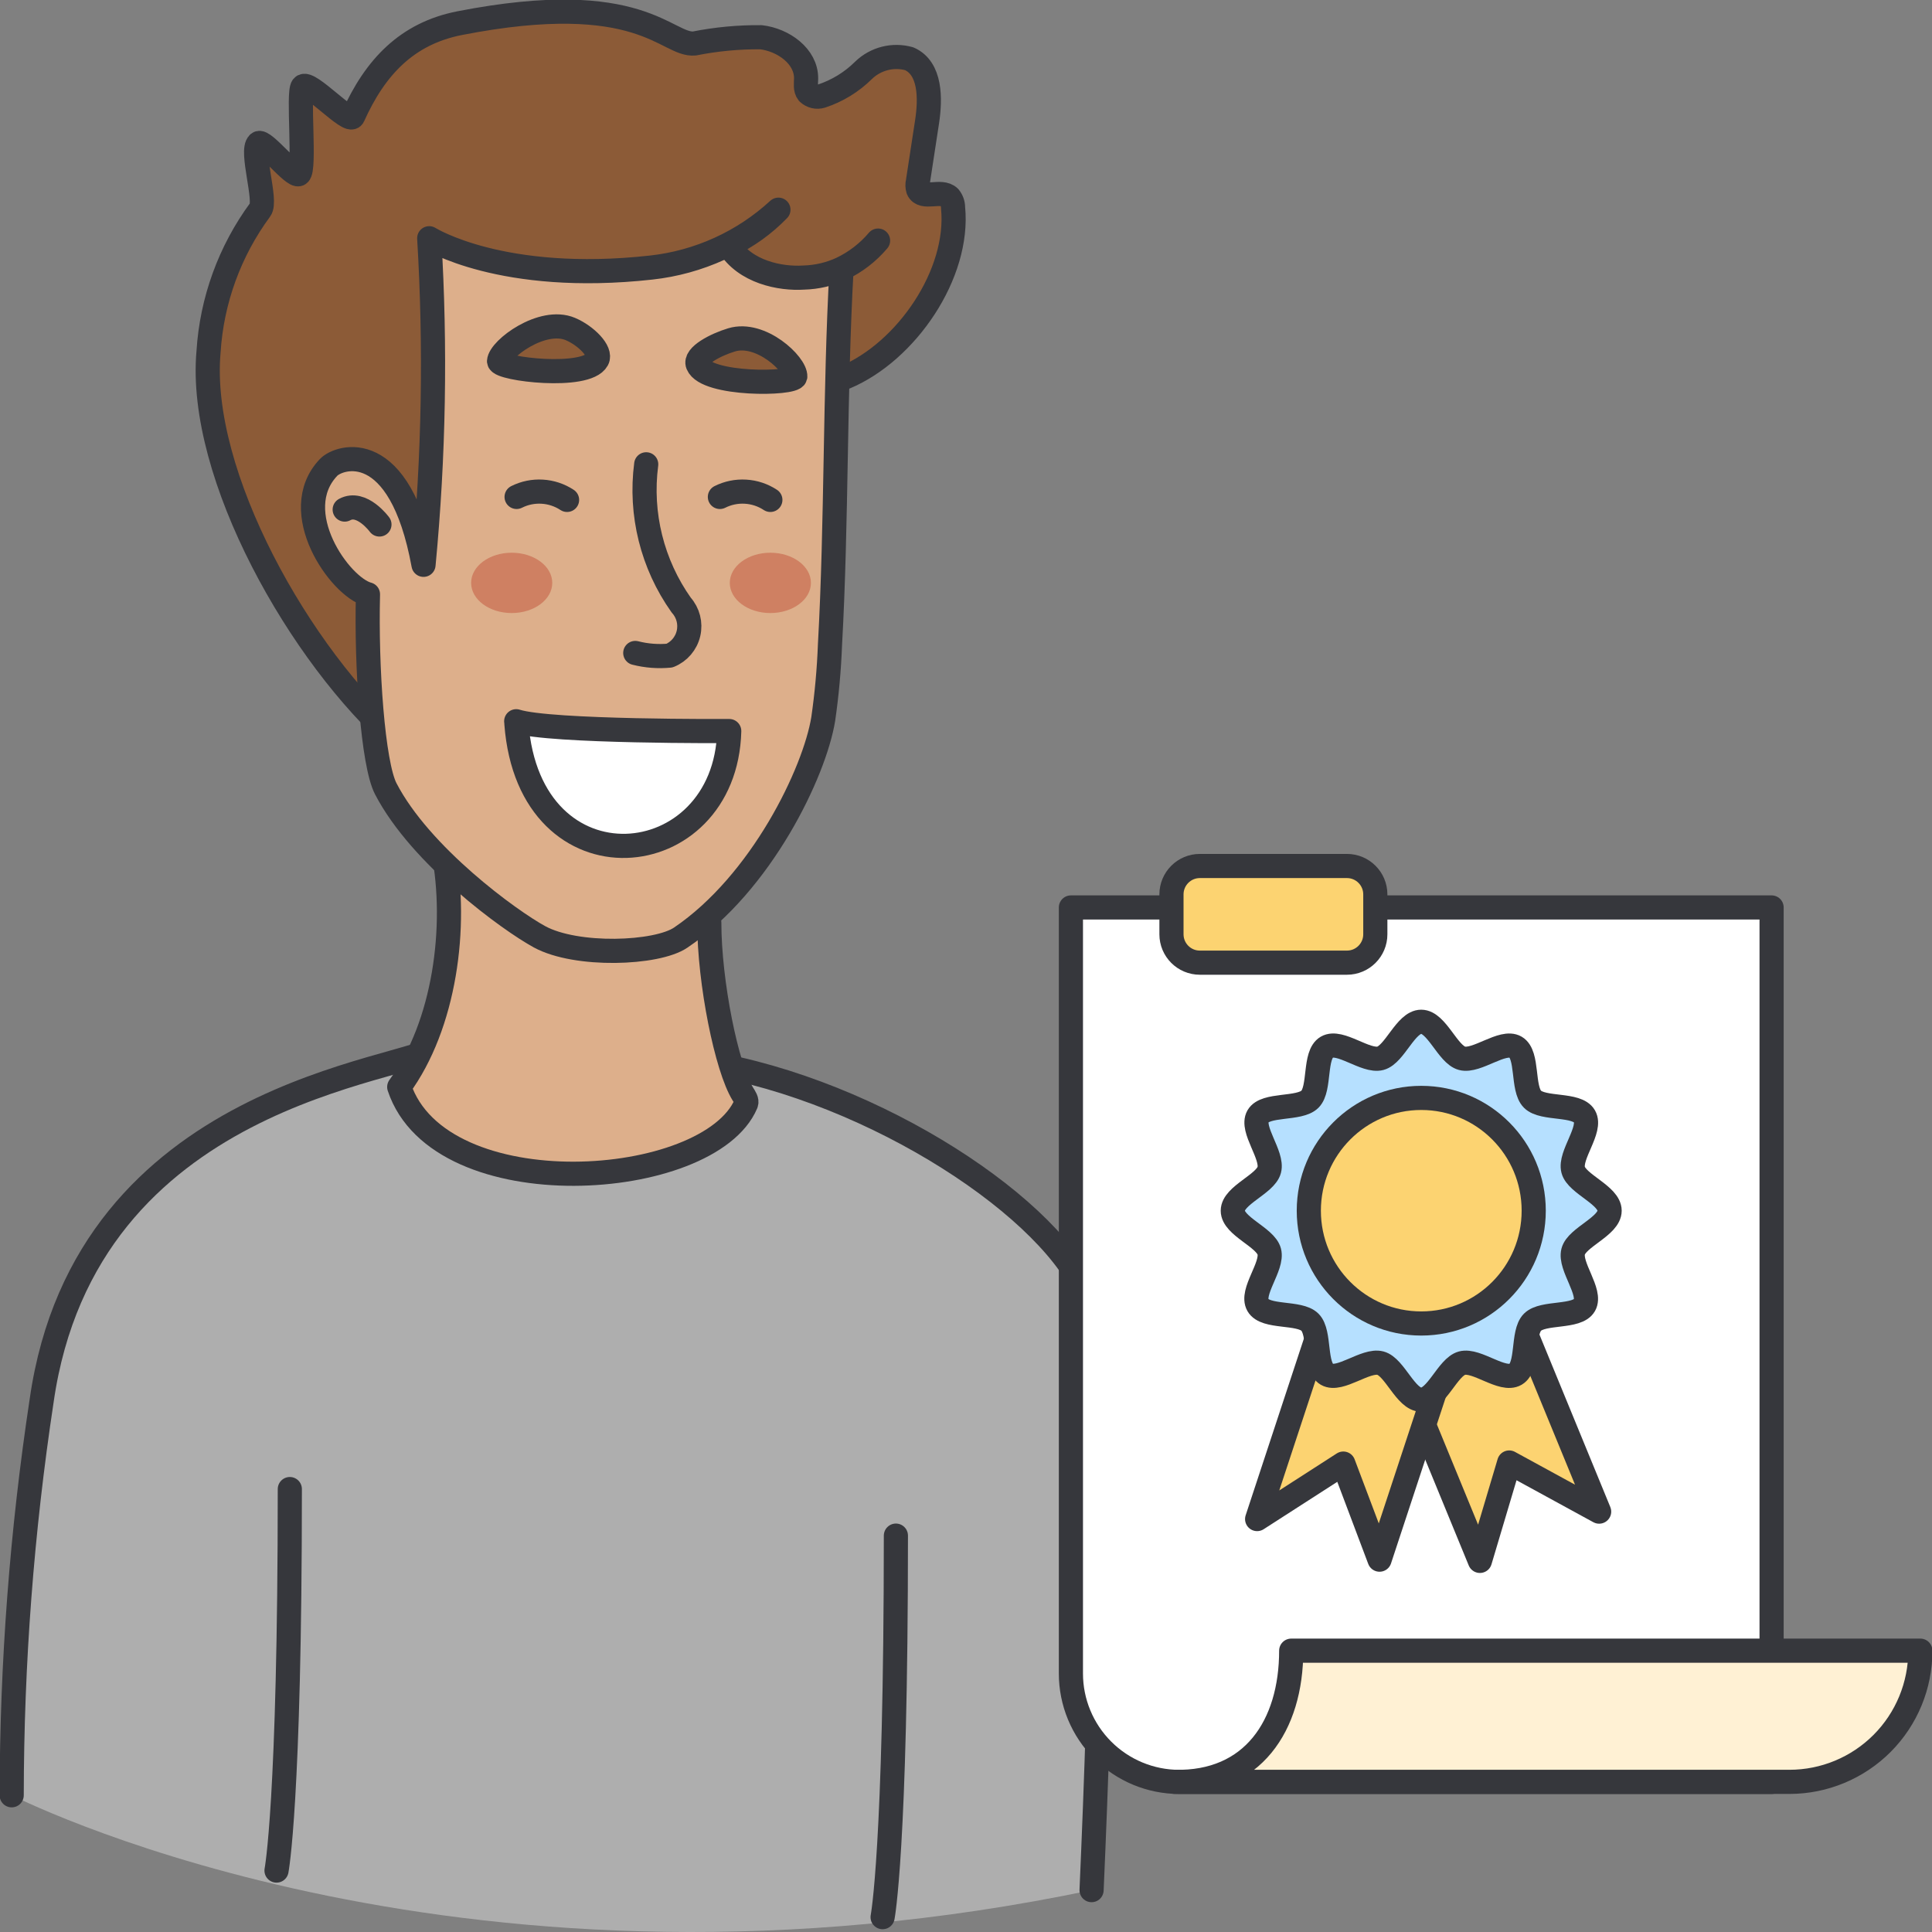
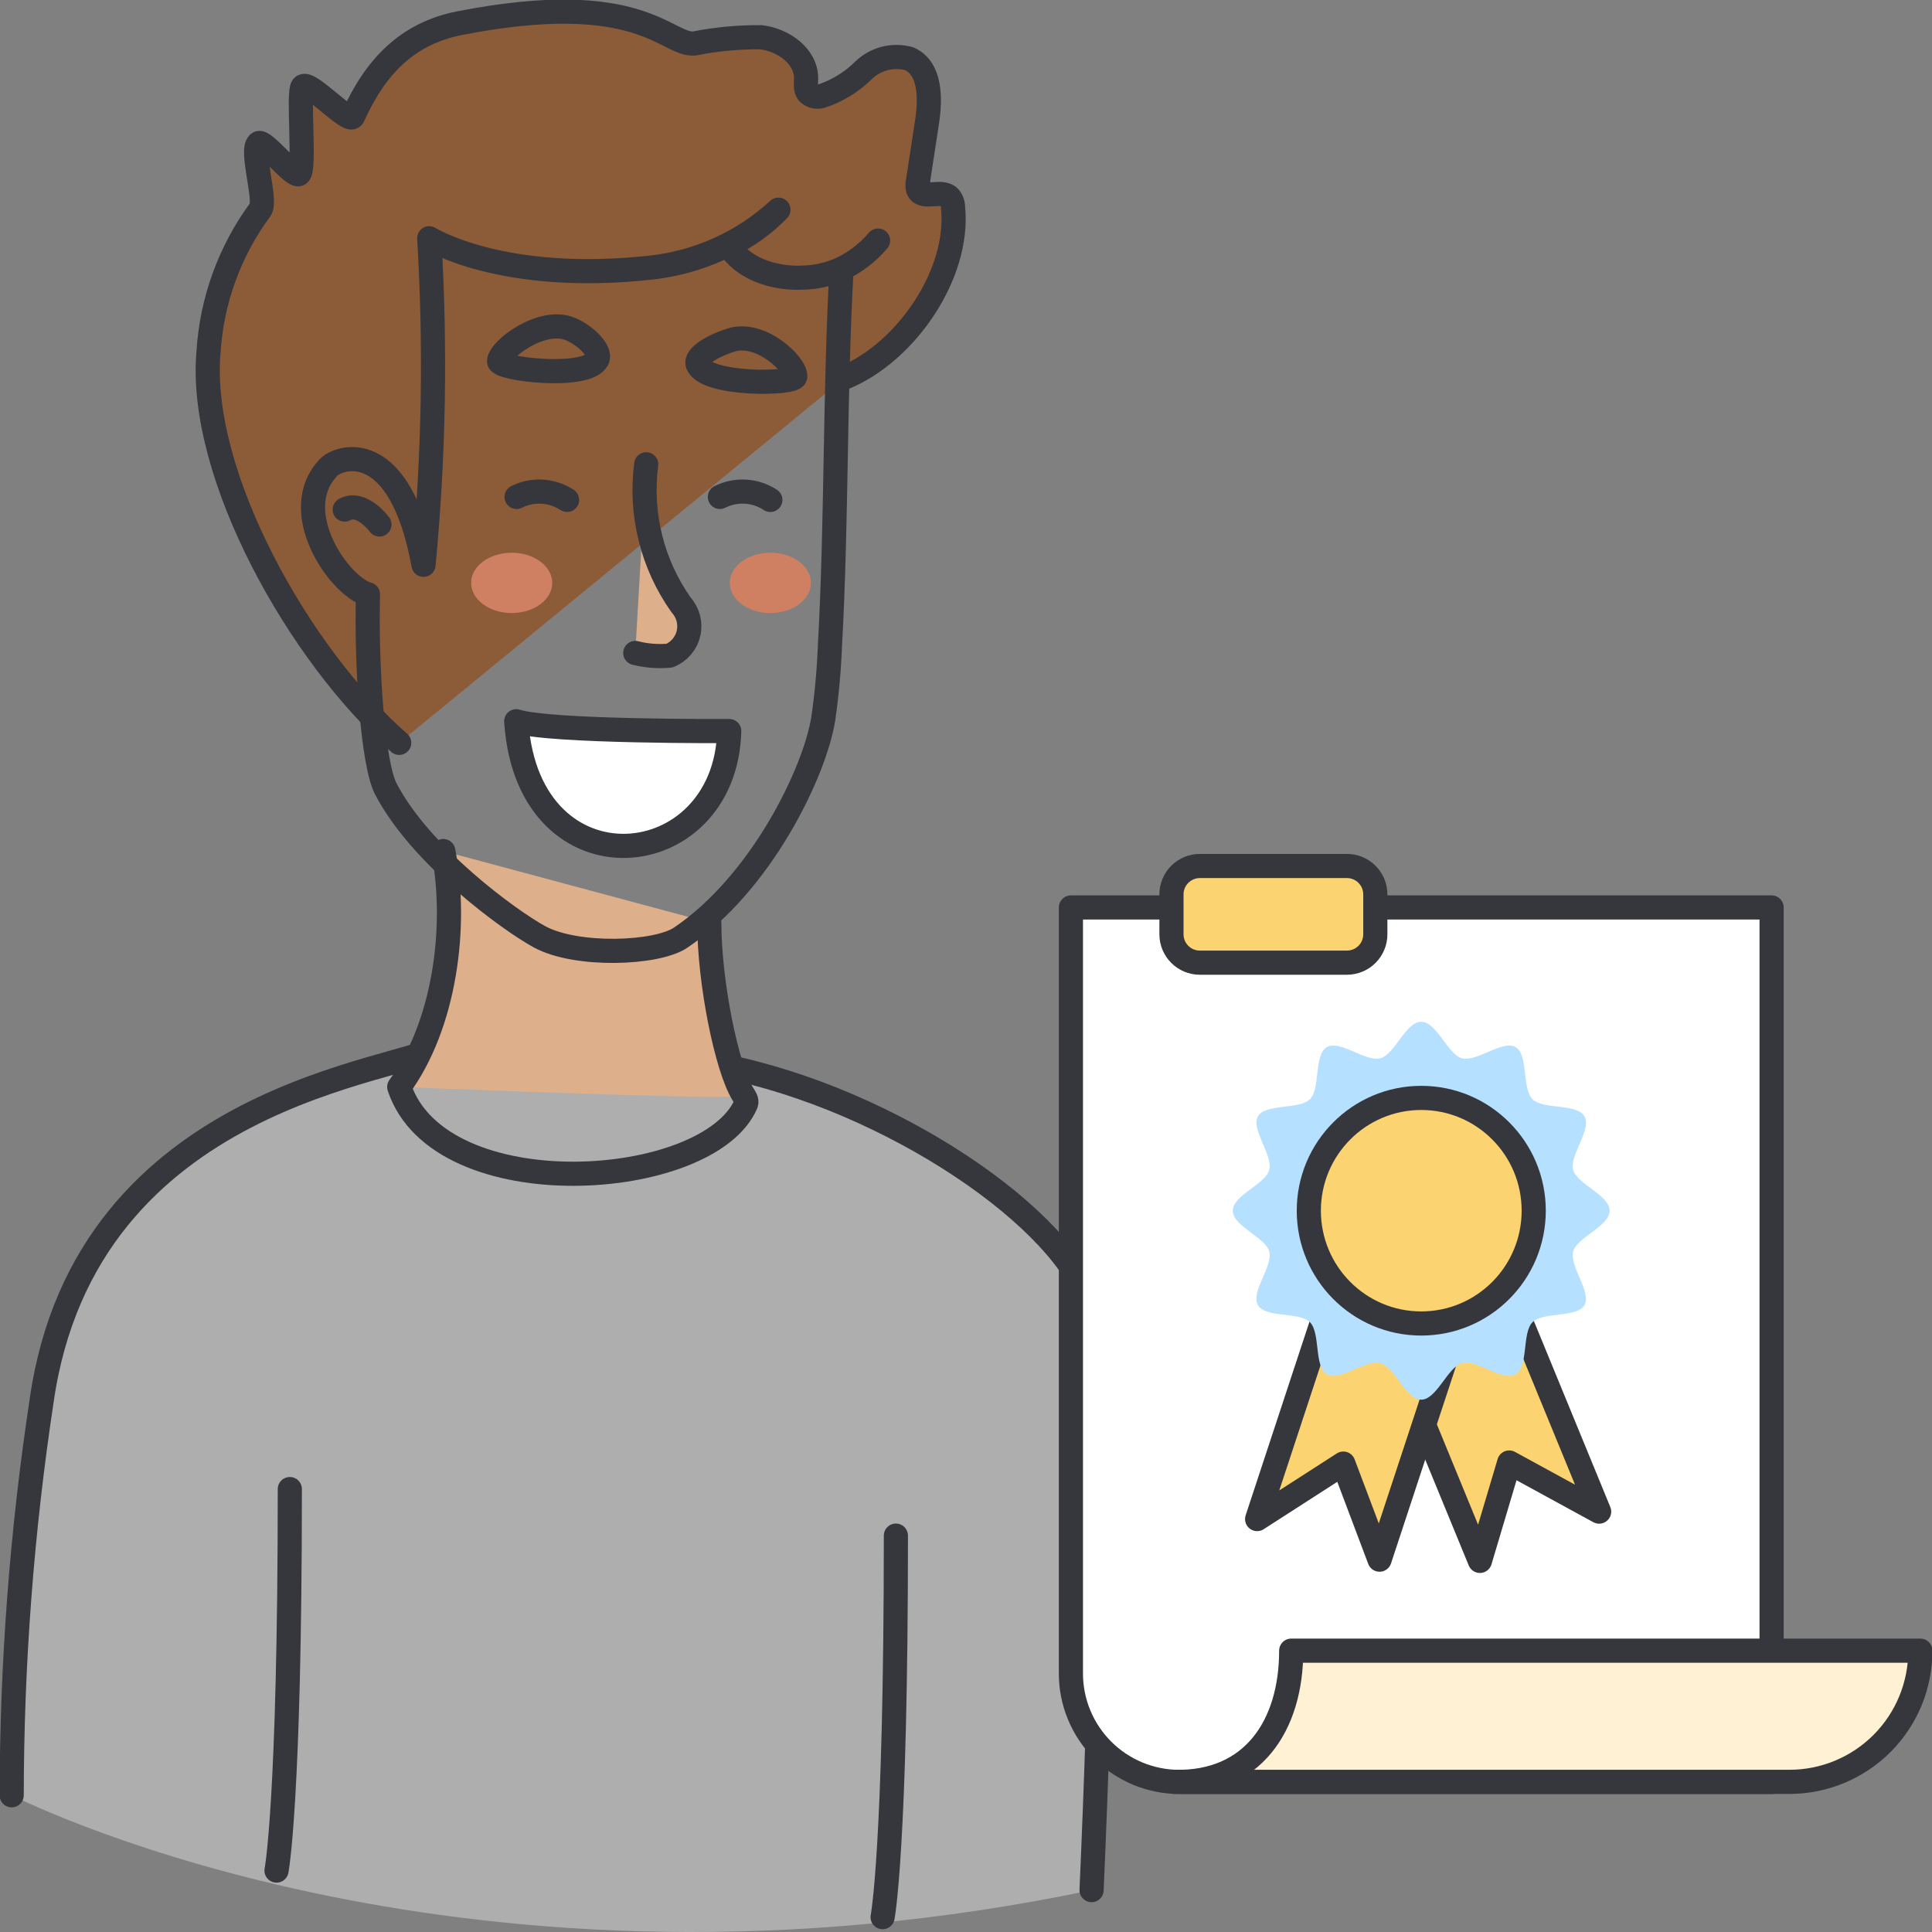
<svg xmlns="http://www.w3.org/2000/svg" width="80" height="80" viewBox="0 0 80 80" fill="none">
  <rect x="0" y="0" width="80" height="80" fill="#808080" stroke="none" />
  <g clip-path="url(#clip0_19807_40587)">
    <path d="M34.998 15.623C37.533 14.559 39.739 11.338 39.464 8.595C39.464 8.438 39.41 8.287 39.312 8.166C38.977 7.833 38.199 8.285 38.017 7.848C37.985 7.744 37.982 7.632 38.008 7.526L38.388 5.042C38.535 4.074 38.539 2.828 37.649 2.432C36.976 2.244 36.255 2.428 35.754 2.915C35.265 3.399 34.671 3.763 34.018 3.978C33.922 4.008 33.82 4.012 33.722 3.989C33.625 3.966 33.535 3.918 33.462 3.849C33.333 3.689 33.377 3.458 33.379 3.253C33.39 2.326 32.43 1.649 31.512 1.542C30.587 1.533 29.664 1.62 28.757 1.8C27.6 1.907 26.568 -0.512 19.037 0.958C16.85 1.385 15.532 2.784 14.619 4.822C14.464 5.168 12.779 3.297 12.534 3.585C12.321 3.835 12.65 7.029 12.377 7.209C12.148 7.36 10.91 5.757 10.704 5.932C10.355 6.229 11.06 8.324 10.775 8.682C9.511 10.397 8.768 12.44 8.635 14.567C8.179 19.649 12.423 27.174 16.53 30.76" fill="#8C5B37" />
    <path d="M34.998 15.623C37.533 14.559 39.739 11.338 39.464 8.595C39.464 8.438 39.41 8.287 39.312 8.166C38.977 7.833 38.199 8.285 38.017 7.848C37.985 7.744 37.982 7.632 38.008 7.526L38.388 5.042C38.535 4.074 38.539 2.828 37.649 2.432C36.976 2.244 36.255 2.428 35.754 2.915C35.265 3.399 34.671 3.763 34.018 3.978C33.922 4.008 33.82 4.012 33.722 3.989C33.625 3.966 33.535 3.918 33.462 3.849C33.333 3.689 33.377 3.458 33.379 3.253C33.39 2.326 32.43 1.649 31.512 1.542C30.587 1.533 29.664 1.62 28.757 1.8C27.6 1.907 26.568 -0.512 19.037 0.958C16.85 1.385 15.532 2.784 14.619 4.822C14.464 5.168 12.779 3.297 12.534 3.585C12.321 3.835 12.65 7.029 12.377 7.209C12.148 7.36 10.91 5.757 10.704 5.932C10.355 6.229 11.06 8.324 10.775 8.682C9.511 10.397 8.768 12.44 8.635 14.567C8.179 19.649 12.423 27.174 16.53 30.76" stroke="#36373C" stroke-linecap="round" stroke-linejoin="round" />
    <path d="M0.484 74.339C1.506 74.834 19.506 83.647 45.2 78.266C45.6 69.147 45.877 58.513 45.244 54.441C44.7 50.976 37.613 45.88 30.539 44.264L18.167 43.317C16.884 44.387 3.555 45.19 1.725 57.996C0.905 63.405 0.49 68.868 0.484 74.339Z" fill="#AEAEAE" />
    <path d="M45.2 78.266C45.6 69.147 45.877 58.513 45.244 54.441C44.7 50.976 37.613 45.88 30.539 44.264L18.167 43.317C16.884 44.387 3.555 45.19 1.725 57.996C0.905 63.405 0.49 68.868 0.484 74.339M12.001 61.659C12.001 74.641 11.45 77.456 11.45 77.456M37.097 63.587C37.097 76.57 36.547 79.385 36.547 79.385" stroke="#36373C" stroke-linecap="round" stroke-linejoin="round" />
-     <path d="M18.357 35.241C18.96 38.361 18.414 42.452 16.531 45.009C18.209 50.068 29.363 49.302 30.892 45.702C30.947 45.573 30.838 45.428 30.764 45.308C30.089 44.223 29.37 40.675 29.37 38.199" fill="#DDAF8B" />
+     <path d="M18.357 35.241C18.96 38.361 18.414 42.452 16.531 45.009C30.947 45.573 30.838 45.428 30.764 45.308C30.089 44.223 29.37 40.675 29.37 38.199" fill="#DDAF8B" />
    <path d="M18.357 35.241C18.96 38.361 18.414 42.452 16.531 45.009C18.209 50.068 29.363 49.302 30.892 45.702C30.947 45.573 30.838 45.428 30.764 45.308C30.089 44.223 29.37 40.675 29.37 38.199" stroke="#36373C" stroke-linecap="round" stroke-linejoin="round" />
-     <path d="M36.359 9.962C35.943 10.453 35.428 10.851 34.847 11.128C34.358 11.354 33.828 11.478 33.289 11.493C32.306 11.558 30.849 11.264 30.175 10.162C30.944 9.796 31.641 9.295 32.233 8.683C30.777 10.023 28.932 10.862 26.966 11.079C20.776 11.765 17.773 9.865 17.773 9.865C18.045 14.372 17.966 18.893 17.537 23.388C16.561 18.064 14.044 18.892 13.605 19.355C11.863 21.188 14.08 24.306 15.237 24.61C15.159 27.642 15.441 31.632 15.972 32.658C17.414 35.441 21.116 38.125 22.341 38.791C23.87 39.622 27.192 39.501 28.188 38.824C31.532 36.56 33.731 31.98 34.089 29.769C34.236 28.748 34.329 27.721 34.368 26.691C34.651 21.637 34.562 16.183 34.847 11.128C35.428 10.85 35.943 10.453 36.359 9.962Z" fill="#DDAF8B" />
    <path d="M34.847 11.128C35.428 10.851 35.943 10.453 36.359 9.962C35.943 10.453 35.428 10.85 34.847 11.128ZM34.847 11.128C34.358 11.354 33.828 11.478 33.289 11.493C32.306 11.558 30.849 11.264 30.175 10.162C30.944 9.796 31.641 9.295 32.233 8.683C30.777 10.023 28.932 10.862 26.966 11.079C20.776 11.765 17.773 9.865 17.773 9.865C18.045 14.372 17.966 18.893 17.537 23.388C16.561 18.064 14.044 18.892 13.605 19.355C11.863 21.188 14.08 24.306 15.237 24.61C15.159 27.642 15.441 31.632 15.972 32.658C17.414 35.441 21.116 38.125 22.341 38.791C23.87 39.622 27.192 39.501 28.188 38.824C31.532 36.56 33.731 31.98 34.089 29.769C34.236 28.748 34.329 27.721 34.368 26.691C34.651 21.637 34.562 16.183 34.847 11.128Z" stroke="#36373C" stroke-linejoin="round" />
    <path d="M26.758 19.226C26.49 21.283 27.008 23.365 28.209 25.057C28.494 25.375 28.606 25.813 28.509 26.229C28.412 26.645 28.119 26.988 27.724 27.148C27.248 27.193 26.768 27.156 26.305 27.038" fill="#DDAF8B" />
    <path d="M26.758 19.226C26.49 21.283 27.008 23.365 28.209 25.057C28.494 25.375 28.606 25.813 28.509 26.229C28.412 26.645 28.119 26.988 27.724 27.148C27.248 27.193 26.768 27.156 26.305 27.038" stroke="#36373C" stroke-linecap="round" stroke-linejoin="round" />
    <path d="M21.375 29.865C22.771 30.317 30.196 30.271 30.196 30.271C30.04 36.262 21.921 37.06 21.383 29.963M31.899 20.7C31.592 20.498 31.237 20.38 30.87 20.359C30.503 20.337 30.137 20.412 29.809 20.577" fill="white" />
    <path d="M21.375 29.865C22.771 30.317 30.196 30.271 30.196 30.271C30.04 36.262 21.921 37.06 21.383 29.963M31.899 20.7C31.592 20.498 31.237 20.38 30.87 20.359C30.503 20.337 30.137 20.412 29.809 20.577" stroke="#36373C" stroke-linecap="round" stroke-linejoin="round" />
    <path d="M23.481 20.7C23.174 20.498 22.819 20.38 22.452 20.359C22.085 20.337 21.719 20.412 21.391 20.577" fill="white" />
    <path d="M23.481 20.7C23.174 20.498 22.819 20.38 22.452 20.359C22.085 20.337 21.719 20.412 21.391 20.577" stroke="#36373C" stroke-linecap="round" stroke-linejoin="round" />
    <path d="M15.712 21.718C15.712 21.718 14.978 20.716 14.273 21.1L15.712 21.718Z" fill="#DDAF8B" />
    <path d="M15.712 21.718C15.712 21.718 14.978 20.716 14.273 21.1" stroke="#36373C" stroke-linecap="round" stroke-linejoin="round" />
    <path d="M21.188 25.385C22.116 25.385 22.868 24.826 22.868 24.136C22.868 23.446 22.116 22.887 21.188 22.887C20.26 22.887 19.508 23.446 19.508 24.136C19.508 24.826 20.26 25.385 21.188 25.385Z" fill="#CF8062" />
    <path d="M31.899 25.385C32.827 25.385 33.579 24.826 33.579 24.136C33.579 23.446 32.827 22.887 31.899 22.887C30.971 22.887 30.219 23.446 30.219 24.136C30.219 24.826 30.971 25.385 31.899 25.385Z" fill="#CF8062" />
    <path d="M32.931 15.595C32.956 15.083 31.502 13.708 30.294 14.073C29.625 14.275 28.746 14.736 28.895 15.095C29.254 15.962 32.867 15.919 32.931 15.595ZM20.664 14.961C20.692 14.449 22.456 13.133 23.618 13.624C24.263 13.896 24.916 14.551 24.73 14.893C24.282 15.716 20.693 15.29 20.664 14.961Z" fill="#8C5B37" stroke="#36373C" stroke-linejoin="round" />
    <path d="M73.358 73.785H48.831C47.642 73.784 46.5 73.311 45.659 72.469C44.818 71.628 44.344 70.487 44.344 69.297V37.576H73.358V73.785Z" fill="white" stroke="#36373C" stroke-linejoin="round" />
    <path d="M66.217 62.593L62.493 60.559L61.28 64.633L57.375 55.13L62.312 53.089L66.217 62.593Z" fill="#FCD371" stroke="#36373C" stroke-linejoin="round" />
    <path d="M52.055 62.901L55.624 60.604L57.124 64.582L60.341 54.822L55.272 53.141L52.055 62.901Z" fill="#FCD371" stroke="#36373C" stroke-linejoin="round" />
    <path d="M66.651 50.132C66.651 50.778 65.297 51.229 65.142 51.823C64.978 52.435 65.916 53.504 65.61 54.041C65.304 54.578 63.897 54.308 63.457 54.75C63.016 55.193 63.3 56.591 62.757 56.907C62.213 57.223 61.15 56.281 60.538 56.445C59.946 56.605 59.491 57.958 58.849 57.958C58.208 57.958 57.753 56.603 57.161 56.445C56.549 56.281 55.477 57.219 54.942 56.907C54.406 56.594 54.684 55.193 54.242 54.75C53.8 54.308 52.402 54.586 52.088 54.041C51.774 53.495 52.72 52.436 52.557 51.823C52.4 51.231 51.047 50.775 51.047 50.133C51.047 49.491 52.402 49.036 52.557 48.443C52.72 47.83 51.783 46.761 52.089 46.225C52.395 45.689 53.802 45.958 54.242 45.516C54.682 45.073 54.399 43.675 54.942 43.359C55.484 43.044 56.549 43.985 57.161 43.821C57.753 43.662 58.208 42.309 58.849 42.309C59.491 42.309 59.946 43.664 60.538 43.821C61.15 43.985 62.221 43.047 62.757 43.359C63.293 43.672 63.015 45.073 63.457 45.516C63.899 45.958 65.297 45.681 65.61 46.225C65.924 46.77 64.978 47.83 65.142 48.443C65.299 49.032 66.651 49.49 66.651 50.132Z" fill="#B6E0FF" />
-     <path d="M66.651 50.132C66.651 50.778 65.297 51.229 65.142 51.823C64.978 52.435 65.916 53.504 65.61 54.041C65.304 54.578 63.897 54.308 63.457 54.75C63.016 55.193 63.3 56.591 62.757 56.907C62.213 57.223 61.15 56.281 60.538 56.445C59.946 56.605 59.491 57.958 58.849 57.958C58.208 57.958 57.753 56.603 57.161 56.445C56.549 56.281 55.477 57.219 54.942 56.907C54.406 56.594 54.684 55.193 54.242 54.75C53.8 54.308 52.402 54.586 52.088 54.041C51.774 53.495 52.72 52.436 52.557 51.823C52.4 51.231 51.047 50.775 51.047 50.133C51.047 49.491 52.402 49.036 52.557 48.443C52.72 47.83 51.783 46.761 52.089 46.225C52.395 45.689 53.802 45.958 54.242 45.516C54.682 45.073 54.399 43.675 54.942 43.359C55.484 43.044 56.549 43.985 57.161 43.821C57.753 43.662 58.208 42.309 58.849 42.309C59.491 42.309 59.946 43.664 60.538 43.821C61.15 43.985 62.221 43.047 62.757 43.359C63.293 43.672 63.015 45.073 63.457 45.516C63.899 45.958 65.297 45.681 65.61 46.225C65.924 46.77 64.978 47.83 65.142 48.443C65.299 49.032 66.651 49.49 66.651 50.132V50.132Z" stroke="#36373C" stroke-linejoin="round" />
    <path d="M58.851 54.803C61.423 54.803 63.508 52.712 63.508 50.132C63.508 47.553 61.423 45.462 58.851 45.462C56.28 45.462 54.195 47.553 54.195 50.132C54.195 52.712 56.28 54.803 58.851 54.803Z" fill="#FCD371" stroke="#36373C" stroke-linejoin="round" />
    <path d="M48.641 73.783H74.103C75.541 73.781 76.919 73.207 77.935 72.189C78.95 71.17 79.519 69.79 79.517 68.351H53.466C53.466 71.46 51.867 73.858 48.641 73.783Z" fill="#FFF1D4" stroke="#36373C" stroke-linejoin="round" />
    <path d="M55.774 35.859H49.683C49.034 35.859 48.508 36.386 48.508 37.035V38.687C48.508 39.336 49.034 39.862 49.683 39.862H55.774C56.423 39.862 56.949 39.336 56.949 38.687V37.035C56.949 36.386 56.423 35.859 55.774 35.859Z" fill="#FCD371" stroke="#36373C" stroke-linejoin="round" />
  </g>
  <defs>
    <clipPath id="clip0_19807_40587">
      <rect width="80" height="80" fill="white" />
    </clipPath>
  </defs>
</svg>